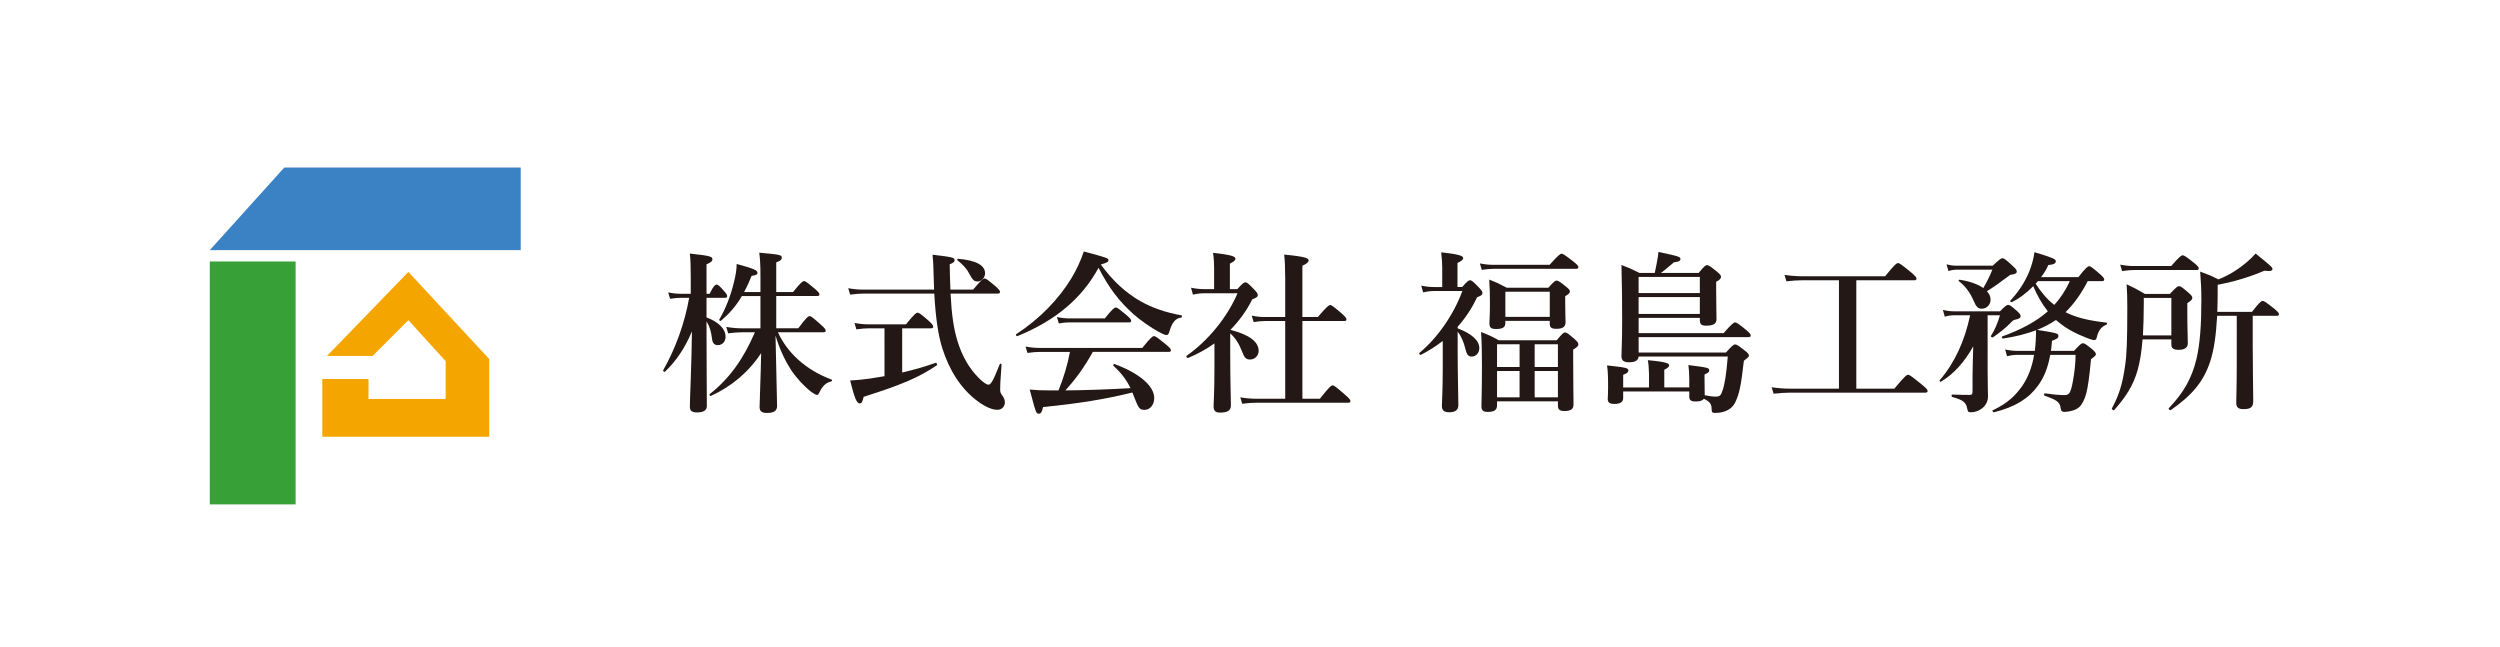
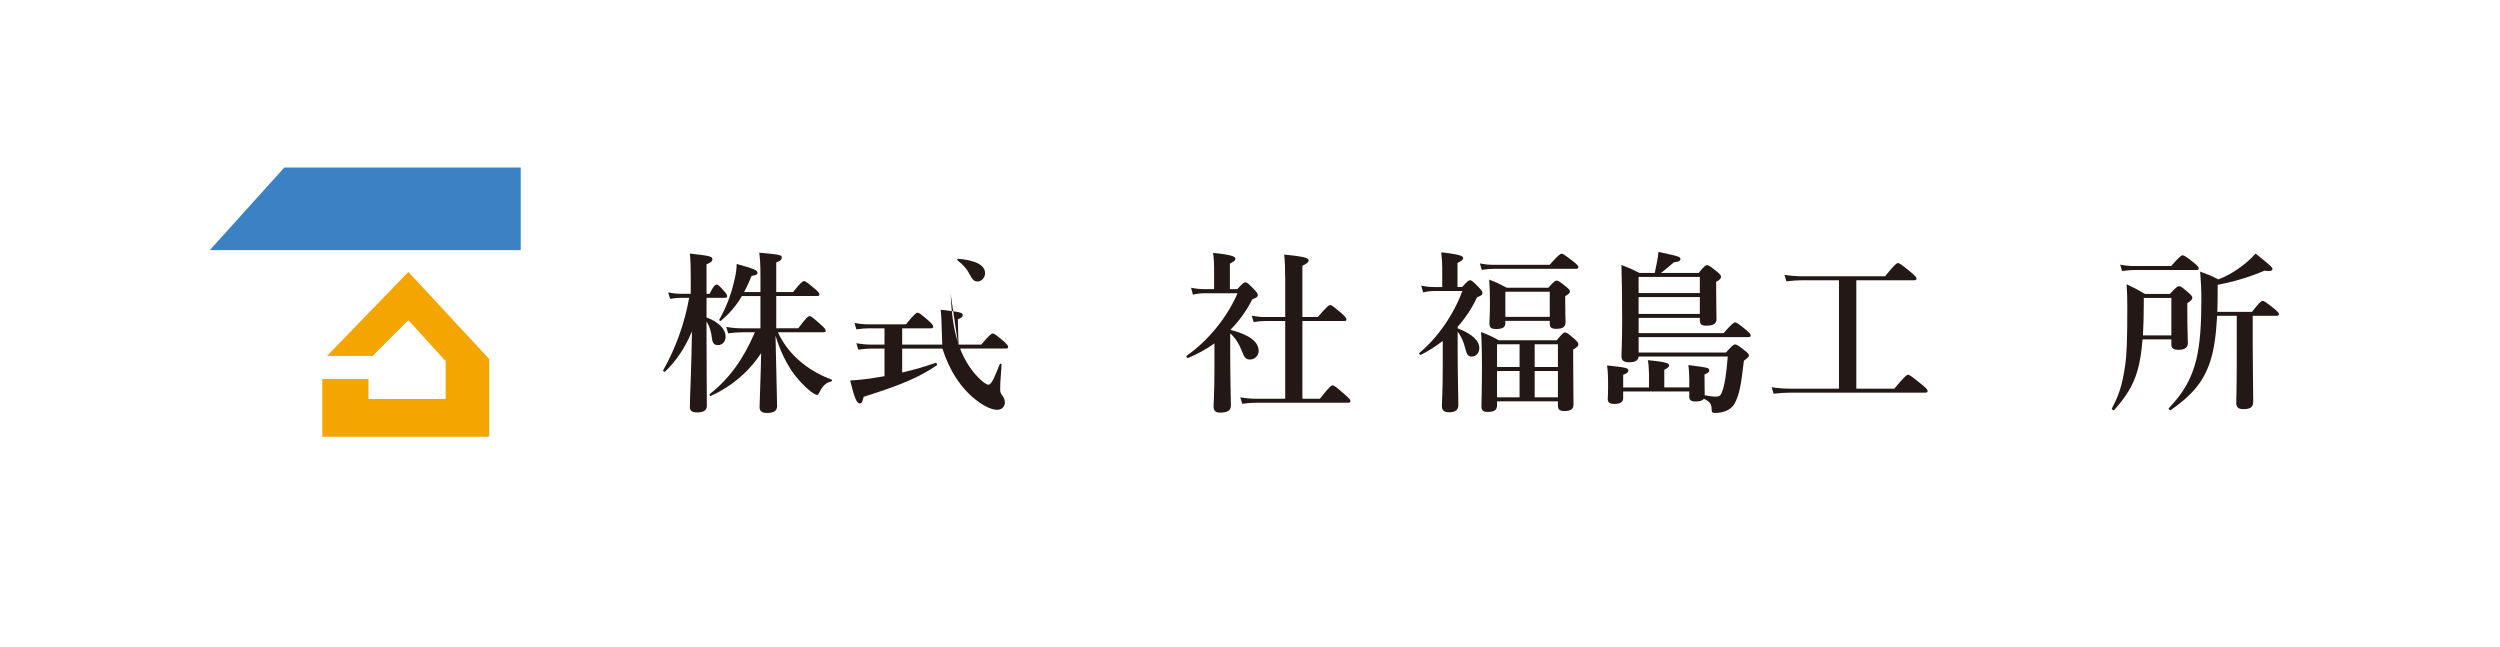
<svg xmlns="http://www.w3.org/2000/svg" version="1.1" id="レイヤー_1" x="0px" y="0px" width="595.334px" height="154px" viewBox="0 0 595.334 154" enable-background="new 0 0 595.334 154" xml:space="preserve">
  <g>
    <polygon fill="#3B82C4" points="49.958,59.568 124,59.568 124,39.898 67.697,39.898  " />
-     <rect x="49.958" y="62.268" fill="#37A037" width="20.438" height="57.845" />
    <path fill="#02121C" d="M106.296,76.812" />
    <g enable-background="new    ">
      <path fill="#231815" d="M168.239,75.579c2.935,1.114,4.545,2.769,4.545,4.626c0,1.156-0.785,1.982-1.858,1.982    c-0.826,0-1.239-0.496-1.363-1.486c-0.207-1.776-0.62-3.098-1.322-4.172c0,7.021,0.083,18.133,0.083,20.198    c0,0.992-0.865,1.487-2.271,1.487c-1.198,0-1.776-0.33-1.776-1.321c0-2.023,0.413-10.162,0.496-17.97    c-1.898,4.461-3.965,7.188-6.4,9.584c-0.165,0.164-0.537-0.166-0.454-0.329c2.974-5.205,5.163-11.36,6.194-17.268h-1.898    c-0.785,0-1.569,0.082-2.646,0.247l-0.454-1.527c1.239,0.247,2.148,0.33,3.1,0.33h2.271v-4.296c0-2.106-0.042-3.635-0.207-5.287    c4.957,0.537,5.37,0.743,5.37,1.363c0,0.454-0.372,0.784-1.402,1.196v7.022h0.742c0.867-1.858,1.363-2.188,1.652-2.188    c0.372,0,0.702,0.33,1.817,1.568c0.372,0.413,0.702,0.868,0.702,1.157s-0.123,0.413-0.536,0.413h-4.378v4.669h-0.006V75.579z     M185.257,79.132c1.115,2.437,2.726,4.626,4.833,6.526c2.188,1.982,4.874,3.594,7.889,4.709c0.207,0.082,0.207,0.412,0,0.453    c-1.361,0.33-2.104,1.074-2.933,2.77c-0.165,0.33-0.289,0.453-0.496,0.453s-0.702-0.248-1.28-0.66    c-1.857-1.445-3.429-3.182-4.792-5.123c-1.402-2.188-2.726-4.791-3.8-8.344c0.248,12.682,0.372,15.201,0.372,16.771    c0,1.155-0.785,1.651-2.396,1.651c-1.237,0-1.774-0.414-1.774-1.403c0-1.447,0.289-7.519,0.372-12.849    c-3.017,4.586-7.104,7.974-11.979,10.203c-0.207,0.082-0.413-0.33-0.248-0.455c4.667-3.676,8.015-8.344,10.74-14.704h-3.098    c-0.991,0-1.941,0.082-3.265,0.248l-0.453-1.527c1.486,0.248,2.562,0.33,3.677,0.33h4.461v-7.684h-4.42    c-1.363,2.354-2.976,4.172-4.998,5.905c-0.165,0.125-0.496-0.164-0.372-0.329c1.446-2.438,2.726-5.7,3.428-8.675    c0.455-1.693,0.702-3.264,0.702-4.543c4.007,1.115,4.957,1.486,4.957,2.105c0,0.413-0.372,0.578-1.404,0.743    c-0.578,1.446-1.156,2.687-1.774,3.842h3.883v-3.8c0-2.562-0.083-4.131-0.29-5.576c5.04,0.454,5.37,0.536,5.37,1.197    c0,0.496-0.413,0.785-1.322,1.115v7.062h4.006c1.817-2.271,2.313-2.604,2.604-2.604c0.372,0,0.783,0.332,2.561,1.818    c0.785,0.66,1.115,1.032,1.115,1.321s-0.124,0.413-0.537,0.413h-9.748v7.684h5.246c1.9-2.562,2.396-2.893,2.685-2.893    c0.372,0,0.785,0.331,2.687,2.023c0.826,0.744,1.157,1.115,1.157,1.404s-0.124,0.413-0.537,0.413h-10.822v0.009H185.257z" />
    </g>
    <g enable-background="new    ">
-       <path fill="#231815" d="M226.362,69.921c0.248,5.039,0.743,8.261,1.611,11.192c1.115,3.635,2.77,6.568,5.122,8.922    c0.992,0.992,1.859,1.57,2.272,1.57c0.618,0,1.155-0.949,2.726-4.916c0.083-0.205,0.413-0.041,0.413,0.166    c-0.33,4.502-0.33,4.791-0.33,5.824c0,0.741,0.041,0.866,0.661,1.733c0.289,0.453,0.455,0.907,0.455,1.403    c0,1.031-0.744,1.775-1.818,1.775c-1.198,0-2.809-0.703-4.461-1.9c-4.254-3.057-7.021-7.725-8.591-12.68    c-1.033-3.223-1.611-7.395-1.941-13.095h-16.853c-0.95,0-1.9,0.082-3.183,0.247l-0.453-1.527c1.403,0.247,2.437,0.33,3.47,0.33    h16.977c-0.041-1.197-0.083-2.438-0.124-3.759c-0.042-1.403-0.042-2.562-0.248-4.544c5.039,0.578,5.246,0.702,5.246,1.322    c0,0.371-0.289,0.619-1.154,0.949c0.041,2.271,0.083,4.254,0.164,6.03h5.41c1.941-2.313,2.438-2.644,2.728-2.644    c0.372,0,0.785,0.33,2.561,1.816c0.785,0.702,1.115,1.074,1.115,1.363s-0.124,0.413-0.537,0.413h-11.236L226.362,69.921    L226.362,69.921z M210.625,78.182h-3.718c-0.909,0-1.776,0.084-2.976,0.248l-0.454-1.527c1.322,0.248,2.313,0.33,3.306,0.33h8.963    c1.981-2.438,2.437-2.769,2.726-2.769c0.372,0,0.785,0.289,2.604,1.858c0.824,0.744,1.154,1.156,1.154,1.446    c0,0.289-0.124,0.414-0.537,0.414h-6.855v10.532c2.809-0.661,5.535-1.446,7.972-2.313c0.207-0.082,0.454,0.455,0.289,0.578    c-4.296,2.893-8.096,4.545-17.431,7.518c-0.33,1.322-0.496,1.57-0.95,1.57c-0.703,0-1.239-1.281-2.272-5.453    c1.528-0.082,3.224-0.246,4.916-0.494c1.074-0.166,2.147-0.332,3.265-0.537L210.625,78.182L210.625,78.182z M232.847,67.029    c-0.868,0-1.198-0.288-2.064-1.899c-0.495-1.032-1.403-2.065-2.727-3.098c-0.165-0.124-0.124-0.413,0.083-0.413    c4.254,0.372,6.444,1.527,6.444,3.47C234.582,66.079,233.714,67.029,232.847,67.029z" />
-       <path fill="#231815" d="M242.271,80.04c-0.207,0.083-0.455-0.33-0.29-0.454c5.577-3.635,10.12-8.303,13.219-13.424    c1.197-2.023,2.188-4.131,2.893-6.279c5.824,1.57,5.865,1.611,5.865,2.107c0,0.371-0.33,0.578-1.817,0.99    c2.81,3.883,5.907,6.732,9.459,8.758c2.851,1.609,6.031,2.685,9.707,3.346c0.207,0.041,0.207,0.537,0,0.537    c-1.322,0.123-2.229,1.156-2.85,3.387c-0.166,0.578-0.372,0.785-0.702,0.785c-0.331,0-1.033-0.331-1.941-0.826    c-1.774-0.992-4.254-2.686-5.866-4.131c-3.428-3.057-5.863-6.236-8.344-11.07C257.636,71.077,251.317,76.365,242.271,80.04z     M260.239,83.799c-2.104,3.76-4.007,6.361-6.524,9.17c5.163-0.041,10.326-0.248,15.49-0.537c-1.033-2.104-2.189-3.592-4.05-5.328    c-0.166-0.123,0.041-0.494,0.248-0.412c5.948,2.189,9.459,5.246,9.459,8.097c0,1.569-0.989,2.81-2.271,2.81    c-1.198,0-1.445-0.289-2.479-2.976c-0.166-0.412-0.289-0.783-0.453-1.154c-6.691,1.65-12.765,2.603-21.272,3.47    c-0.289,1.24-0.496,1.569-0.991,1.569c-0.661,0-0.661,0-2.188-5.741c1.856,0.166,2.767,0.207,5.328,0.207h1.526    c1.198-2.976,2.148-6.031,2.728-9.17h-7.229c-0.868,0-1.733,0.081-2.892,0.247l-0.455-1.528c1.322,0.248,2.354,0.33,3.346,0.33    h24.453c1.983-2.479,2.479-2.81,2.769-2.81c0.371,0,0.825,0.33,2.81,1.94c0.909,0.744,1.239,1.115,1.239,1.404    s-0.124,0.412-0.537,0.412H260.239L260.239,83.799z M263.089,75.827c1.815-2.271,2.312-2.603,2.602-2.603    c0.372,0,0.785,0.33,2.562,1.816c0.785,0.661,1.115,1.033,1.115,1.322s-0.124,0.412-0.537,0.412h-14.25    c-0.744,0-1.446,0.082-2.438,0.248l-0.454-1.527c1.198,0.247,2.065,0.33,2.976,0.33L263.089,75.827L263.089,75.827z" />
+       <path fill="#231815" d="M226.362,69.921c0.248,5.039,0.743,8.261,1.611,11.192c1.115,3.635,2.77,6.568,5.122,8.922    c0.992,0.992,1.859,1.57,2.272,1.57c0.618,0,1.155-0.949,2.726-4.916c0.083-0.205,0.413-0.041,0.413,0.166    c-0.33,4.502-0.33,4.791-0.33,5.824c0,0.741,0.041,0.866,0.661,1.733c0.289,0.453,0.455,0.907,0.455,1.403    c0,1.031-0.744,1.775-1.818,1.775c-1.198,0-2.809-0.703-4.461-1.9c-4.254-3.057-7.021-7.725-8.591-12.68    h-16.853c-0.95,0-1.9,0.082-3.183,0.247l-0.453-1.527c1.403,0.247,2.437,0.33,3.47,0.33    h16.977c-0.041-1.197-0.083-2.438-0.124-3.759c-0.042-1.403-0.042-2.562-0.248-4.544c5.039,0.578,5.246,0.702,5.246,1.322    c0,0.371-0.289,0.619-1.154,0.949c0.041,2.271,0.083,4.254,0.164,6.03h5.41c1.941-2.313,2.438-2.644,2.728-2.644    c0.372,0,0.785,0.33,2.561,1.816c0.785,0.702,1.115,1.074,1.115,1.363s-0.124,0.413-0.537,0.413h-11.236L226.362,69.921    L226.362,69.921z M210.625,78.182h-3.718c-0.909,0-1.776,0.084-2.976,0.248l-0.454-1.527c1.322,0.248,2.313,0.33,3.306,0.33h8.963    c1.981-2.438,2.437-2.769,2.726-2.769c0.372,0,0.785,0.289,2.604,1.858c0.824,0.744,1.154,1.156,1.154,1.446    c0,0.289-0.124,0.414-0.537,0.414h-6.855v10.532c2.809-0.661,5.535-1.446,7.972-2.313c0.207-0.082,0.454,0.455,0.289,0.578    c-4.296,2.893-8.096,4.545-17.431,7.518c-0.33,1.322-0.496,1.57-0.95,1.57c-0.703,0-1.239-1.281-2.272-5.453    c1.528-0.082,3.224-0.246,4.916-0.494c1.074-0.166,2.147-0.332,3.265-0.537L210.625,78.182L210.625,78.182z M232.847,67.029    c-0.868,0-1.198-0.288-2.064-1.899c-0.495-1.032-1.403-2.065-2.727-3.098c-0.165-0.124-0.124-0.413,0.083-0.413    c4.254,0.372,6.444,1.527,6.444,3.47C234.582,66.079,233.714,67.029,232.847,67.029z" />
    </g>
    <g enable-background="new    ">
      <path fill="#231815" d="M289.199,81.775c-1.9,1.363-4.008,2.521-6.278,3.471c-0.207,0.082-0.537-0.373-0.372-0.496    c5.205-3.676,9.707-9.211,12.144-14.911h-8.013c-0.785,0-1.569,0.083-2.602,0.33l-0.455-1.651c1.237,0.248,2.146,0.33,3.057,0.33    h2.438v-5.039c0-1.033-0.041-2.188-0.248-3.594c4.791,0.495,5.328,0.95,5.328,1.404c0,0.371-0.454,0.742-1.322,1.156v6.072h1.774    c1.239-1.363,1.569-1.611,1.9-1.611c0.413,0,0.702,0.248,2.106,1.693c0.618,0.66,0.866,0.991,0.866,1.321    c0,0.413-0.289,0.661-1.32,1.032c-1.322,2.687-3.1,5.121-5.205,7.271c4.419,1.114,6.731,2.809,6.731,4.998    c0,1.113-0.907,2.062-2.022,2.062c-0.95,0-1.363-0.412-1.859-1.732c-0.826-2.107-1.527-3.223-2.892-4.503v4.708    c0,6.361,0.166,11.152,0.166,12.434c0,1.156-0.661,1.734-2.604,1.734c-1.114,0-1.526-0.453-1.526-1.568    c0-0.662,0.206-3.057,0.206-9.088L289.199,81.775L289.199,81.775z M310.141,94.951h4.172c2.23-2.85,2.728-3.18,3.017-3.18    c0.372,0,0.783,0.33,2.934,2.188c0.991,0.867,1.322,1.238,1.322,1.527s-0.125,0.414-0.537,0.414h-21.812    c-1.031,0-2.063,0.082-3.429,0.248l-0.454-1.529c1.487,0.248,2.562,0.33,3.676,0.33h7.022V76.445h-4.75    c-0.826,0-1.652,0.082-2.767,0.248l-0.455-1.528c1.237,0.248,2.146,0.331,3.057,0.331h4.916V66.49c0-2.52-0.083-4.502-0.248-5.864    c5.328,0.495,5.824,0.907,5.824,1.403c0,0.414-0.496,0.826-1.487,1.24v12.227h3.677c2.147-2.52,2.645-2.852,2.934-2.852    c0.372,0,0.784,0.332,2.727,1.982c0.826,0.744,1.156,1.115,1.156,1.404c0,0.289-0.123,0.412-0.537,0.412h-9.954V94.95    L310.141,94.951L310.141,94.951z" />
    </g>
    <g enable-background="new    ">
      <path fill="#231815" d="M343.565,81.197c-1.609,1.24-3.346,2.355-5.204,3.305c-0.166,0.084-0.536-0.33-0.372-0.453    c4.297-3.512,8.222-9.212,10.243-14.747H341.5c-0.785,0-1.569,0.083-2.604,0.331l-0.455-1.611c1.239,0.248,2.148,0.33,3.1,0.33    h1.898v-4.666c0-0.992-0.082-2.189-0.248-3.595c4.792,0.495,5.246,0.95,5.246,1.404c0,0.329-0.454,0.702-1.362,1.114v5.742h1.114    c1.198-1.363,1.529-1.611,1.859-1.611c0.412,0,0.702,0.248,2.104,1.693c0.62,0.662,0.867,0.991,0.867,1.321    c0,0.455-0.289,0.661-1.279,1.033c-1.196,2.562-2.769,4.956-4.628,7.021v0.373c3.432,1.319,5.164,2.932,5.164,4.709    c0,1.155-0.784,2.021-1.816,2.021c-0.784,0-1.156-0.412-1.486-1.772c-0.413-1.736-1.074-3.183-1.858-4.174v4.874    c0,4.75,0.166,10.697,0.166,12.64c0,1.158-0.744,1.694-2.147,1.694c-1.28,0-1.775-0.455-1.775-1.528    c0-0.908,0.206-3.636,0.206-9.17L343.565,81.197L343.565,81.197z M369.01,63.064c2.064-2.312,2.561-2.645,2.85-2.645    c0.372,0,0.826,0.331,2.811,1.859c0.867,0.701,1.198,1.031,1.198,1.32s-0.125,0.414-0.537,0.414h-19.62    c-0.867,0-1.693,0.082-2.852,0.248l-0.455-1.529c1.281,0.248,2.23,0.33,3.184,0.33h13.423L369.01,63.064L369.01,63.064z     M356.493,96.562c0,1.115-0.743,1.528-2.188,1.528c-1.074,0-1.527-0.329-1.527-1.321c0-1.652,0.123-3.306,0.123-9.914    c0-2.603-0.041-5.203-0.207-7.808c2.025,0.826,2.355,0.95,4.215,1.981h13.796c1.321-1.609,1.651-1.857,1.981-1.857    c0.414,0,0.744,0.248,2.271,1.568c0.662,0.619,0.91,0.908,0.91,1.238c0,0.414-0.248,0.662-1.239,1.281v2.146    c0,5.701,0.082,9.625,0.082,10.904c0,1.114-0.66,1.569-2.188,1.569c-1.073,0-1.527-0.33-1.527-1.28V95.57h-14.498L356.493,96.562    L356.493,96.562z M358.476,76.406v0.537c0,1.032-0.702,1.405-2.188,1.405c-1.237,0-1.609-0.33-1.609-1.405    c0-0.785,0.124-1.611,0.124-4.834c0-1.816-0.041-3.676-0.166-5.533c1.94,0.783,2.229,0.908,4.172,1.939h9.914    c1.28-1.445,1.611-1.693,1.94-1.693c0.413,0,0.784,0.248,2.271,1.447c0.661,0.537,0.908,0.783,0.908,1.114    c0,0.371-0.164,0.578-1.115,1.156v1.032c0,2.686,0.084,4.544,0.084,5.121c0,1.158-0.662,1.611-2.188,1.611    c-1.114,0-1.569-0.289-1.569-1.156v-0.744h-10.575L358.476,76.406L358.476,76.406z M361.863,87.393v-5.41h-5.368v5.41H361.863z     M356.493,94.621h5.368v-6.277h-5.368V94.621z M369.051,69.466h-10.574v5.989h10.574V69.466z M370.991,81.982h-5.535v5.41h5.535    V81.982z M370.991,88.344h-5.535v6.277h5.535V88.344z" />
    </g>
    <g enable-background="new    ">
      <path fill="#231815" d="M410.982,83.965c1.528-1.693,1.859-1.941,2.189-1.941c0.413,0,0.784,0.248,2.354,1.486    c0.702,0.537,0.95,0.826,0.95,1.158c0,0.287-0.124,0.412-1.198,1.236c-0.701,6.197-1.114,7.975-2.104,9.996    c-0.413,0.826-1.074,1.447-1.941,1.858c-0.785,0.371-1.733,0.578-2.809,0.578c-0.661,0-0.826-0.164-0.826-0.866    c0-1.238-0.372-1.775-1.859-2.521c-0.289,0.455-0.907,0.662-1.939,0.662c-1.073,0-1.527-0.289-1.527-1.156v-1.238h-15.74v1.609    c0,0.908-0.7,1.363-2.062,1.363c-1.156,0-1.611-0.33-1.611-1.197c0-0.248,0.082-1.074,0.082-2.768    c0-2.687-0.041-3.761-0.247-5.205c4.626,0.496,5.081,0.619,5.081,1.237c0,0.373-0.331,0.662-1.239,0.992v3.017h6.153v-3.099    c-0.041-1.528-0.123-2.646-0.289-3.39c4.668,0.414,5.081,0.826,5.081,1.238c0,0.332-0.372,0.662-1.156,1.033v4.213h5.948V90.32    c0-1.237-0.083-2.436-0.207-3.387c4.791,0.619,4.957,0.662,4.957,1.281c0,0.371-0.207,0.578-1.115,0.949v0.826    c0,2.146,0.041,3.594,0.041,4.131c1.033,0.205,1.9,0.33,2.604,0.33c0.951,0,1.239-0.248,1.61-1.363    c0.577-1.652,0.908-3.799,1.28-8.18H390.21c-0.083,0.951-0.868,1.363-2.272,1.363c-1.321,0-1.815-0.453-1.815-1.486    c0-1.404,0.164-2.809,0.164-8.51c0-4.377-0.041-8.756-0.164-13.176c2.022,0.785,2.312,0.908,4.296,1.899h3.635    c0.248-1.114,0.414-2.065,0.578-2.892c0.166-0.825,0.248-1.486,0.29-2.106c4.956,1.033,5.245,1.157,5.245,1.693    c0,0.454-0.371,0.62-1.569,0.784c-1.982,1.652-2.354,2.024-3.098,2.521h9.005c1.319-1.61,1.65-1.858,1.98-1.858    c0.413,0,0.743,0.248,2.354,1.528c0.743,0.619,0.991,0.908,0.991,1.239c0,0.413-0.289,0.743-1.156,1.197v1.486    c0,3.842,0.082,6.526,0.082,7.395c0,1.115-0.743,1.568-2.479,1.568c-1.072,0-1.484-0.33-1.484-1.279v-0.578h-14.581v3.635h20.237    c1.941-2.23,2.438-2.561,2.729-2.561c0.371,0,0.826,0.33,2.602,1.775c0.785,0.66,1.115,1.032,1.115,1.32    c0,0.289-0.123,0.414-0.536,0.414h-26.146v3.678h20.771v0.008H410.982z M404.786,65.955h-14.581v3.842h14.581V65.955z     M390.205,74.753h14.581v-4.006h-14.581V74.753z" />
      <path fill="#231815" d="M437.92,66.74h-8.676c-1.154,0-2.312,0.082-3.842,0.246l-0.455-1.526c1.735,0.247,3.018,0.33,4.338,0.33    h19.62c2.271-2.81,2.77-3.14,3.059-3.14c0.372,0,0.825,0.33,3.057,2.147c1.032,0.867,1.362,1.239,1.362,1.528    c0,0.289-0.123,0.412-0.536,0.412h-13.796v25.816h9.045c2.479-2.975,2.975-3.305,3.264-3.305c0.372,0,0.826,0.33,3.223,2.271    c1.114,0.908,1.445,1.278,1.445,1.567s-0.125,0.414-0.537,0.414h-32.095c-1.198,0-2.438,0.082-4.048,0.248l-0.455-1.528    c1.734,0.248,3.057,0.329,4.379,0.329h11.648V66.74L437.92,66.74z" />
-       <path fill="#231815" d="M473.323,88.303c0,3.098,0.083,4.914,0.083,6.193c0,0.826-0.331,1.611-0.826,2.189    c-0.782,0.908-1.98,1.487-3.263,1.487c-0.578,0-0.703-0.084-0.867-0.909c-0.248-1.404-0.949-2.023-3.553-2.728    c-0.207-0.041-0.207-0.578,0-0.578c1.775,0.084,3.428,0.084,4.172,0.084c0.537,0,0.66-0.166,0.66-1.073v-3.431    c0-1.444,0.083-4.047,0.166-7.062c-2.107,3.801-4.791,6.731-7.725,8.426c-0.165,0.125-0.371-0.205-0.248-0.371    c3.471-4.006,5.947-9.293,7.229-15.447h-3.924c-0.619,0-1.28,0.082-2.106,0.33l-0.452-1.611c1.072,0.248,1.856,0.331,2.644,0.331    h10.946c1.278-1.28,1.608-1.528,1.939-1.528c0.412,0,0.743,0.248,2.105,1.445c0.62,0.578,0.868,0.868,0.868,1.198    c0,0.495-0.289,0.661-1.404,0.907c-0.29,0.084-0.454,0.166-0.95,0.703c-1.115,1.157-2.438,2.229-4.213,3.469    c-0.166,0.125-0.62-0.164-0.496-0.329c0.908-1.403,1.652-3.181,2.148-4.915h-2.936L473.323,88.303L473.323,88.303z     M474.522,63.271c1.652-1.528,1.983-1.776,2.312-1.776c0.411,0,0.742,0.248,2.438,1.817c0.743,0.66,0.991,0.99,0.991,1.321    c0,0.413-0.289,0.66-1.569,0.826c-2.396,1.817-4.048,2.974-5.534,3.882c0.536,0.62,0.867,1.281,0.867,2.023    c0,1.199-0.951,2.148-2.064,2.148c-0.908,0-1.321-0.371-1.941-1.818c-0.908-2.105-2.023-3.551-3.552-4.75    c-0.165-0.123,0-0.371,0.206-0.33c2.396,0.371,4.338,1.074,5.618,1.982c0.824-1.404,1.608-2.974,2.146-4.377h-8.467    c-0.578,0-1.198,0.081-1.982,0.329l-0.455-1.61c0.908,0.248,1.611,0.33,2.312,0.33h8.675V63.271z M497.156,66.947    c-1.402,2.727-3.098,5.246-5.287,7.394c2.562,1.322,5.658,2.024,9.748,2.479c0.207,0.041,0.207,0.412,0,0.496    c-1.154,0.413-1.898,1.364-2.271,2.893c-0.125,0.576-0.289,0.783-0.62,0.783s-0.991-0.207-1.817-0.537    c-2.354-0.908-4.668-2.064-6.607-3.676c-0.248-0.207-0.454-0.372-0.701-0.578c-1.404,0.949-2.935,1.734-4.503,2.354    c4.709,0.743,5.081,0.826,5.081,1.445c0,0.453-0.289,0.701-1.529,1.156c-0.041,0.826-0.164,1.652-0.247,2.396h5.493    c1.445-1.569,1.776-1.817,2.107-1.817c0.411,0,0.741,0.248,2.188,1.404c0.661,0.577,0.909,0.866,0.909,1.196    c0,0.289-0.124,0.414-1.156,1.196c-0.414,4.503-0.744,6.568-1.115,8.099c-0.414,1.567-1.031,2.728-1.733,3.347    c-0.784,0.741-2.521,1.114-3.553,1.114c-0.413,0-0.743-0.248-0.784-0.661c-0.166-1.816-1.156-2.23-3.885-3.222    c-0.205-0.082-0.122-0.578,0.082-0.537c2.066,0.289,3.431,0.412,4.709,0.412c1.074,0,1.445-0.537,1.941-3.183    c0.413-2.229,0.661-4.502,0.661-6.399h-6.03l-0.041,0.207c-0.537,2.851-1.445,5.203-2.893,7.146    c-2.147,2.975-5.328,5.039-10.449,6.319c-0.207,0.041-0.537-0.371-0.331-0.455c3.759-1.815,5.411-3.551,7.022-5.78    c1.443-2.105,2.354-4.545,2.85-7.437h-3.924c-0.744,0-1.528,0.082-2.521,0.33l-0.455-1.61c1.157,0.247,2.066,0.331,2.936,0.331    h4.13c0.206-1.61,0.29-3.266,0.29-4.915c-2.272,0.865-4.834,1.526-7.85,1.979c-0.206,0.043-0.413-0.409-0.206-0.493    c4.667-1.692,8.138-3.594,10.862-5.988c-1.445-1.818-2.562-3.843-3.471-5.99c-1.568,1.61-3.428,3.016-5.121,3.801    c-0.207,0.082-0.455-0.207-0.33-0.373c1.899-2.022,3.429-4.336,4.461-6.814c0.619-1.527,1.073-3.139,1.279-4.708    c4.379,1.321,5.081,1.651,5.081,2.147c0,0.537-0.536,0.826-1.776,0.908c-0.412,0.949-0.99,1.941-1.733,2.892h8.882    c1.773-2.271,2.271-2.603,2.561-2.603c0.372,0,0.785,0.33,2.521,1.817c0.744,0.66,1.074,1.032,1.074,1.321    c0,0.289-0.124,0.412-0.537,0.412h-3.389L497.156,66.947L497.156,66.947z M485.302,66.947c-0.164,0.207-0.289,0.33-0.537,0.619    c1.199,1.858,2.645,3.677,4.42,5.039c1.529-1.651,2.768-3.594,3.718-5.658H485.302z" />
      <path fill="#231815" d="M510.216,80.824c-0.247,2.893-0.578,5.205-1.156,7.23c-1.032,3.717-2.77,6.399-5.618,9.623    c-0.123,0.166-0.619-0.248-0.537-0.412c1.694-3.14,2.521-5.742,3.142-10.121c0.413-2.685,0.536-6.277,0.536-13.92    c0-2.396-0.041-3.47-0.164-5.533c2.104,0.99,2.396,1.156,4.379,2.312h5.904c1.528-1.61,1.858-1.858,2.189-1.858    c0.412,0,0.743,0.248,2.271,1.569c0.659,0.578,0.907,0.867,0.907,1.198c0,0.371-0.248,0.66-1.196,1.279v1.982    c0,4.009,0.123,6.402,0.123,7.56c0,1.033-0.741,1.57-2.188,1.57c-1.28,0-1.735-0.371-1.735-1.363v-1.115H510.216z M517.031,63.354    c1.941-2.23,2.438-2.562,2.729-2.562c0.371,0,0.826,0.33,2.685,1.776c0.826,0.701,1.157,1.031,1.157,1.32    s-0.125,0.414-0.537,0.414h-14.829c-0.868,0-1.734,0.082-2.892,0.247l-0.454-1.528c1.321,0.248,2.271,0.33,3.263,0.33h8.88    L517.031,63.354L517.031,63.354z M517.072,70.953h-6.564v1.32c0,2.935-0.084,5.413-0.207,7.602h6.771V70.953L517.072,70.953z     M527.977,75.208c-0.248,4.461-0.702,7.972-1.652,10.862c-1.608,4.957-4.503,8.18-9.417,11.607    c-0.166,0.122-0.579-0.289-0.455-0.455c3.43-3.595,5.452-6.98,6.609-11.771c0.826-3.594,1.156-8.014,1.156-13.961    c0-2.604-0.083-4.256-0.289-6.815c2.146,0.785,2.479,0.908,4.337,1.858c2.312-0.867,4.792-2.396,6.896-4.213    c0.703-0.62,1.404-1.28,1.983-1.941c3.759,3.057,4.007,3.264,4.007,3.719c0,0.288-0.289,0.577-1.939,0.37    c-3.266,1.404-6.939,2.562-11.111,3.347v1.899c0,1.61-0.041,3.14-0.083,4.544h8.261c1.735-2.271,2.23-2.604,2.521-2.604    c0.373,0,0.824,0.33,2.727,1.818c0.826,0.701,1.156,1.032,1.156,1.321s-0.123,0.413-0.537,0.413h-5.699v6.938    c0,4.998,0.123,11.276,0.123,13.342c0,1.447-0.578,1.941-2.354,1.941c-1.198,0-1.693-0.453-1.693-1.486    c0-0.949,0.123-3.801,0.123-9.582V75.207L527.977,75.208L527.977,75.208z" />
    </g>
    <polygon fill="#F5A500" points="97.251,64.751 77.876,84.752 88.751,84.752 97.251,76.251 106.125,86.002 106.125,95.002    87.751,95.002 87.751,90.252 76.751,90.252 76.751,104.002 85.251,104.002 87.751,104.002 106.125,104.002 116.501,104.002    116.501,95.002 116.501,85.502  " />
  </g>
</svg>